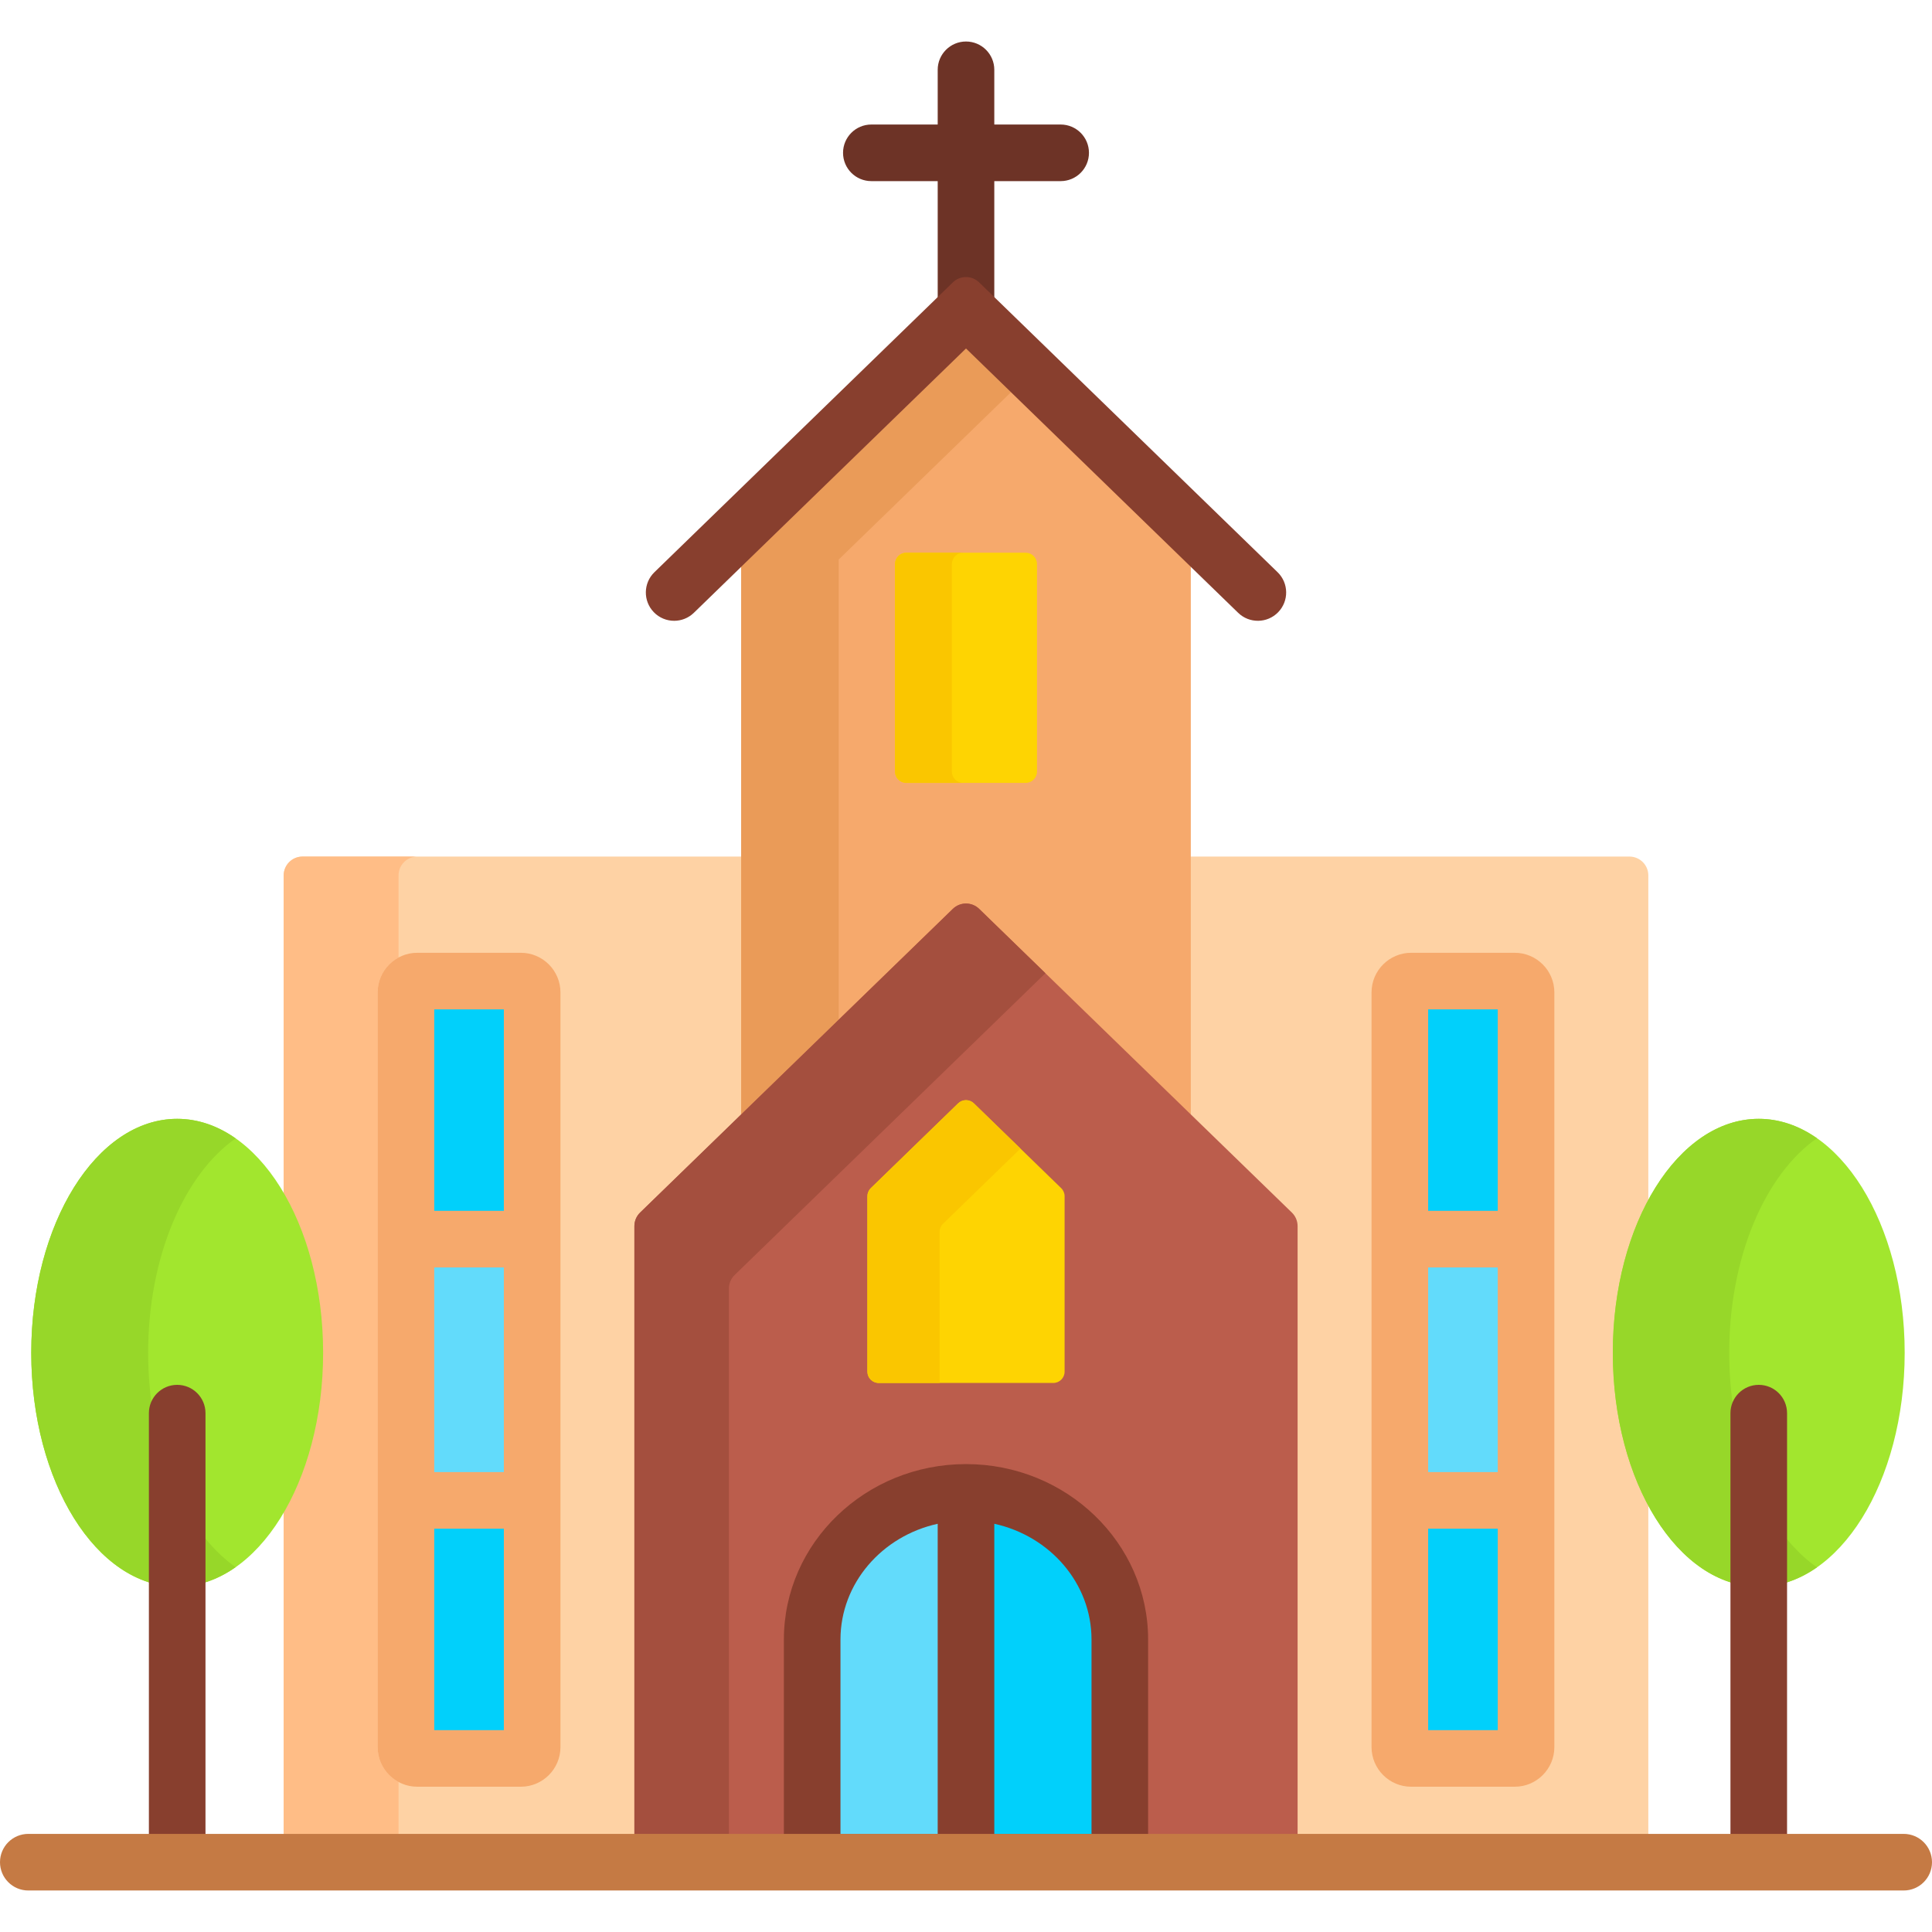
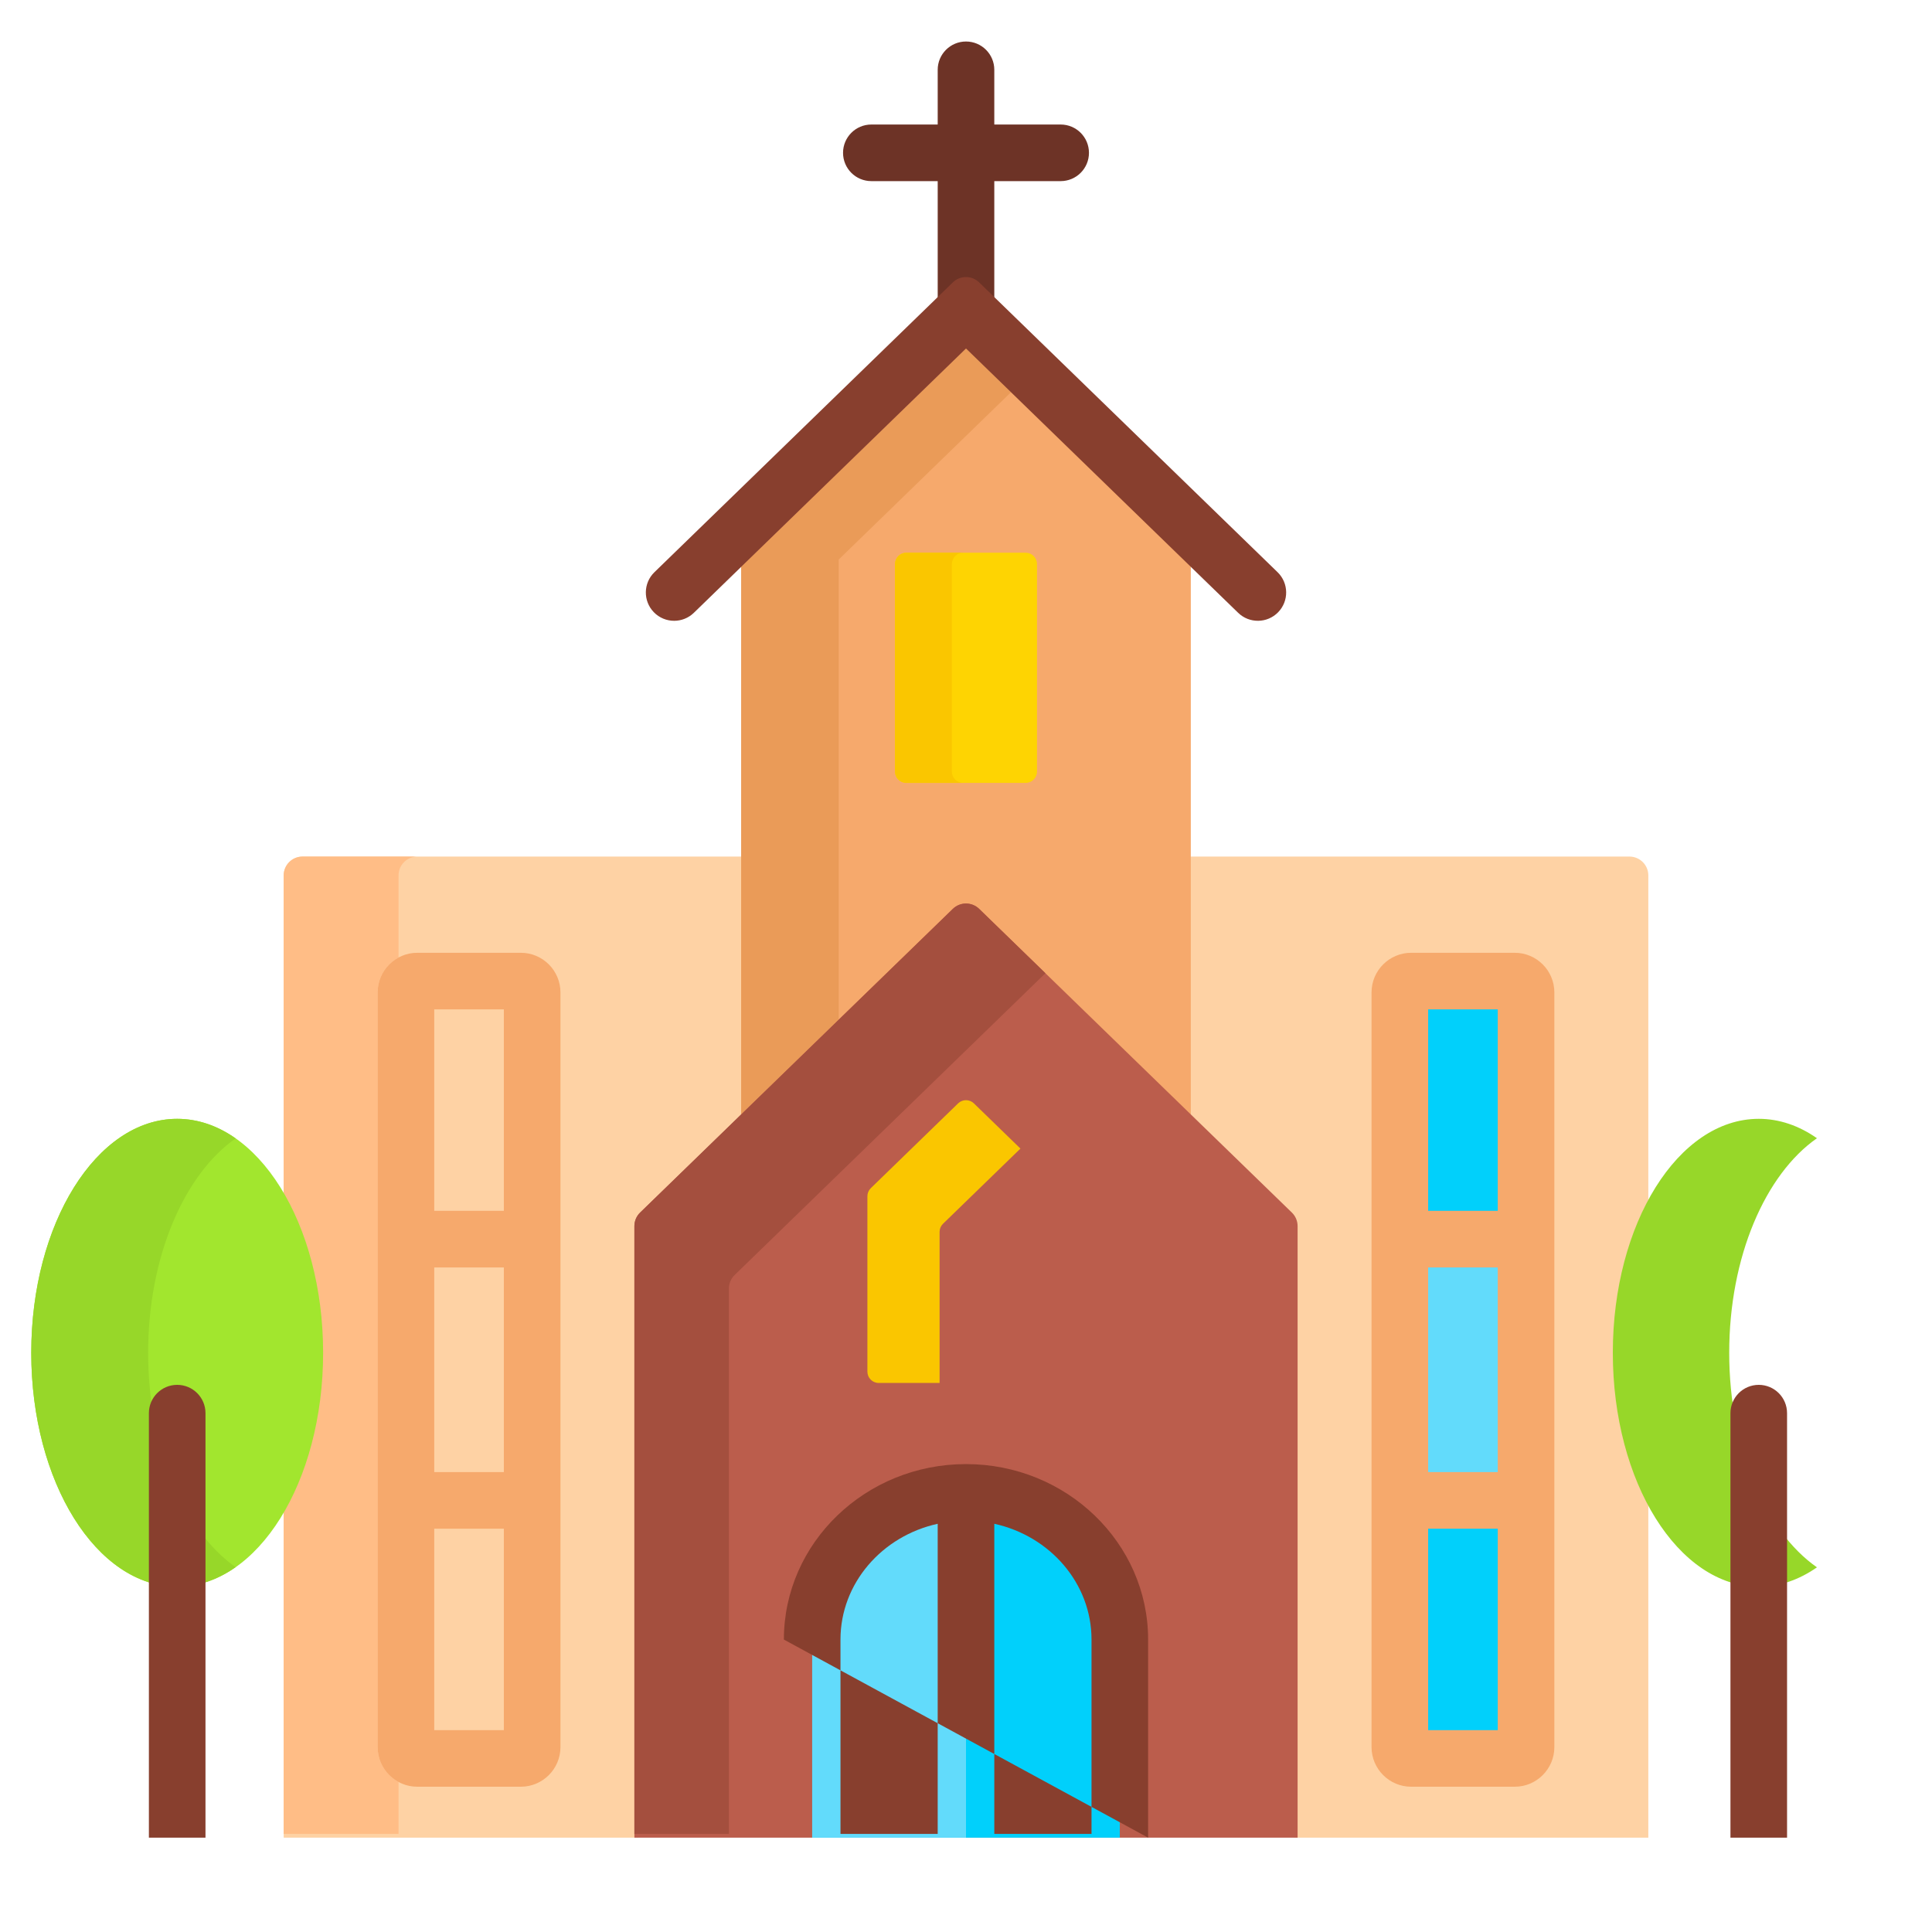
<svg xmlns="http://www.w3.org/2000/svg" id="Capa_1" enable-background="new 0 0 512 512" height="512" viewBox="0 0 512 512" width="512">
  <g>
    <g>
      <path d="m230.915 48h17.585v32.128l4.713-4.577c.751-.729 1.741-1.13 2.787-1.13s2.036.401 2.787 1.13l4.713 4.577v-32.128h17.586c4.143 0 7.5-3.358 7.5-7.5s-3.357-7.5-7.5-7.5h-17.586v-14.5c0-4.142-3.357-7.5-7.5-7.5s-7.5 3.358-7.5 7.5v14.5h-17.585c-4.143 0-7.5 3.358-7.5 7.5s3.357 7.5 7.5 7.5z" fill="#6d3326" />
    </g>
    <g fill="#fed2a4">
      <path d="m314.578 295.757 27.087 26.306c.771.75 1.214 1.795 1.214 2.87v162.067h93.944v-255c0-2.761-2.239-5-5-5h-117.245z" />
      <path d="m169.123 324.933c0-1.075.442-2.121 1.213-2.87l27.087-26.305v-68.758h-117.245c-2.761 0-5 2.239-5 5v255h93.945z" />
    </g>
    <path d="m100.08 463v-200c0-3.995 2.244-7.475 5.537-9.249v-21.751c0-2.761 2.239-5 5-5h-30.439c-2.761 0-5 2.239-5 5v254h30.439v-13.751c-3.293-1.774-5.537-5.254-5.537-9.249z" fill="#ffbd86" />
    <g>
      <g>
-         <path d="m138.026 466h-27.447c-1.657 0-3-1.343-3-3v-200c0-1.657 1.343-3 3-3h27.447c1.657 0 3 1.343 3 3v200c0 1.657-1.343 3-3 3z" fill="#01d0fb" />
-       </g>
+         </g>
      <g>
-         <path d="m107.579 328.382h33.447v69.237h-33.447z" fill="#62dbfb" />
-       </g>
+         </g>
      <path d="m138.026 252.5h-27.446c-5.79 0-10.5 4.71-10.5 10.5v200c0 5.79 4.71 10.5 10.5 10.5h27.446c5.79 0 10.5-4.71 10.5-10.5v-200c0-5.79-4.71-10.5-10.5-10.5zm-4.5 15v53.382h-18.446v-53.382zm0 122.618h-18.446v-54.236h18.446zm-18.446 68.382v-53.382h18.446v53.382z" fill="#f6a96c" />
    </g>
    <g>
      <g>
        <path d="m401.421 466h-27.447c-1.657 0-3-1.343-3-3v-200c0-1.657 1.343-3 3-3h27.447c1.657 0 3 1.343 3 3v200c0 1.657-1.344 3-3 3z" fill="#01d0fb" />
      </g>
      <g>
        <path d="m370.974 328.382h33.447v69.237h-33.447z" fill="#62dbfb" />
      </g>
      <path d="m401.42 252.5h-27.446c-5.79 0-10.5 4.71-10.5 10.5v200c0 5.79 4.71 10.5 10.5 10.5h27.446c5.79 0 10.5-4.71 10.5-10.5v-200c0-5.79-4.71-10.5-10.5-10.5zm-4.5 15v53.382h-18.446v-53.382zm0 122.618h-18.446v-54.236h18.446zm-18.446 68.382v-53.382h18.446v53.382z" fill="#f6a96c" />
    </g>
    <path d="m253.212 241.578c.751-.729 1.741-1.13 2.787-1.13 1.047 0 2.036.401 2.786 1.13l56.792 55.151v-147.906l-59.577-57.857-59.577 57.857v147.905z" fill="#f6a96c" />
    <path d="m222.261 270.242v-121.957l45.663-44.344-11.924-11.581-59.577 57.857v145.118z" fill="#ea9b58" />
    <g>
      <path d="m178.655 164.519c-1.957 0-3.911-.761-5.382-2.275-2.885-2.972-2.815-7.72.156-10.605l79.087-76.804c1.94-1.884 5.027-1.884 6.967 0l79.088 76.804c2.972 2.886 3.042 7.634.156 10.605-2.887 2.972-7.635 3.041-10.605.155l-72.122-70.039-72.121 70.039c-1.458 1.415-3.342 2.12-5.224 2.12z" fill="#883f2e" />
    </g>
    <path d="m343.878 487v-162.068c0-1.352-.547-2.646-1.517-3.587l-82.878-80.485c-1.94-1.884-5.027-1.884-6.967 0l-82.878 80.485c-.969.941-1.517 2.235-1.517 3.587v162.068z" fill="#bb5d4c" />
    <path d="m193.167 341.485c0-1.352.547-2.646 1.517-3.587l82.361-79.984-17.561-17.055c-1.94-1.884-5.027-1.884-6.967 0l-82.878 80.485c-.969.941-1.517 2.235-1.517 3.587v161.069h25.045z" fill="#a44f3e" />
    <g>
-       <path d="m229.87 317.016v46.484c0 1.657 1.343 3 3 3h46.261c1.657 0 3-1.343 3-3v-46.484c0-.811-.328-1.587-.91-2.152l-23.13-22.463c-1.164-1.13-3.016-1.13-4.18 0l-23.13 22.463c-.583.565-.911 1.342-.911 2.152z" fill="#fed402" />
-     </g>
+       </g>
    <g>
      <path d="m249 326.463c0-.811.328-1.587.91-2.152l20.519-19.926-12.339-11.983c-1.164-1.13-3.016-1.13-4.18 0l-23.13 22.463c-.582.565-.91 1.341-.91 2.152v46.483c0 1.657 1.343 3 3 3h16.13z" fill="#fac600" />
    </g>
    <g>
      <path d="m271.814 207.477h-31.628c-1.657 0-3-1.343-3-3v-55c0-1.657 1.343-3 3-3h31.628c1.657 0 3 1.343 3 3v55c0 1.657-1.343 3-3 3z" fill="#fed402" />
    </g>
    <g>
      <path d="m252.261 204.477v-55c0-1.657 1.343-3 3-3h-15.075c-1.657 0-3 1.343-3 3v55c0 1.657 1.343 3 3 3h15.075c-1.657 0-3-1.343-3-3z" fill="#fac600" />
    </g>
    <path d="m296.763 487v-52.5c0-21.539-18.25-39-40.763-39s-40.763 17.461-40.763 39v52.5z" fill="#01d0fb" />
    <path d="m256 487v-91.5c-22.513 0-40.763 17.461-40.763 39v52.5z" fill="#62dbfb" />
    <g>
-       <path d="m304.263 487v-52.5c0-25.64-21.651-46.5-48.264-46.5s-48.263 20.86-48.263 46.5v52.5zm-40.763-83.183c14.74 3.23 25.764 15.756 25.764 30.683v51.5h-25.764zm-40.763 30.683c0-14.926 11.023-27.452 25.763-30.682v82.182h-25.763z" fill="#883f2e" />
+       <path d="m304.263 487v-52.5c0-25.64-21.651-46.5-48.264-46.5s-48.263 20.86-48.263 46.5zm-40.763-83.183c14.74 3.23 25.764 15.756 25.764 30.683v51.5h-25.764zm-40.763 30.683c0-14.926 11.023-27.452 25.763-30.682v82.182h-25.763z" fill="#883f2e" />
    </g>
    <g>
      <g>
-         <ellipse cx="466.088" cy="358.5" fill="#a2e62e" rx="38.673" ry="62" />
-       </g>
+         </g>
      <g>
        <path d="m458.261 358.5c0-25.45 9.569-47.308 23.25-56.86-4.726-3.299-9.939-5.14-15.423-5.14-21.359 0-38.673 27.758-38.673 62s17.314 62 38.673 62c5.483 0 10.697-1.841 15.423-5.14-13.681-9.552-23.25-31.41-23.25-56.86z" fill="#97d729" />
      </g>
      <g>
        <path d="m473.588 487v-112.5c0-4.142-3.357-7.5-7.5-7.5s-7.5 3.358-7.5 7.5v112.5z" fill="#883f2e" />
      </g>
    </g>
    <g>
      <g>
        <ellipse cx="46.957" cy="358.5" fill="#a2e62e" rx="38.673" ry="62" />
      </g>
      <g>
        <path d="m39.261 358.5c0-25.409 9.538-47.236 23.184-56.812-4.743-3.329-9.979-5.188-15.489-5.188-21.358 0-38.673 27.758-38.673 62s17.315 62 38.673 62c5.509 0 10.745-1.859 15.489-5.188-13.645-9.576-23.184-31.403-23.184-56.812z" fill="#97d729" />
      </g>
      <g>
        <path d="m54.457 487v-112.5c0-4.142-3.357-7.5-7.5-7.5s-7.5 3.358-7.5 7.5v112.5z" fill="#883f2e" />
      </g>
    </g>
-     <path d="m504.5 486h-497c-4.143 0-7.5 3.358-7.5 7.5s3.357 7.5 7.5 7.5h497c4.143 0 7.5-3.358 7.5-7.5s-3.357-7.5-7.5-7.5z" fill="#c57a44" />
  </g>
</svg>